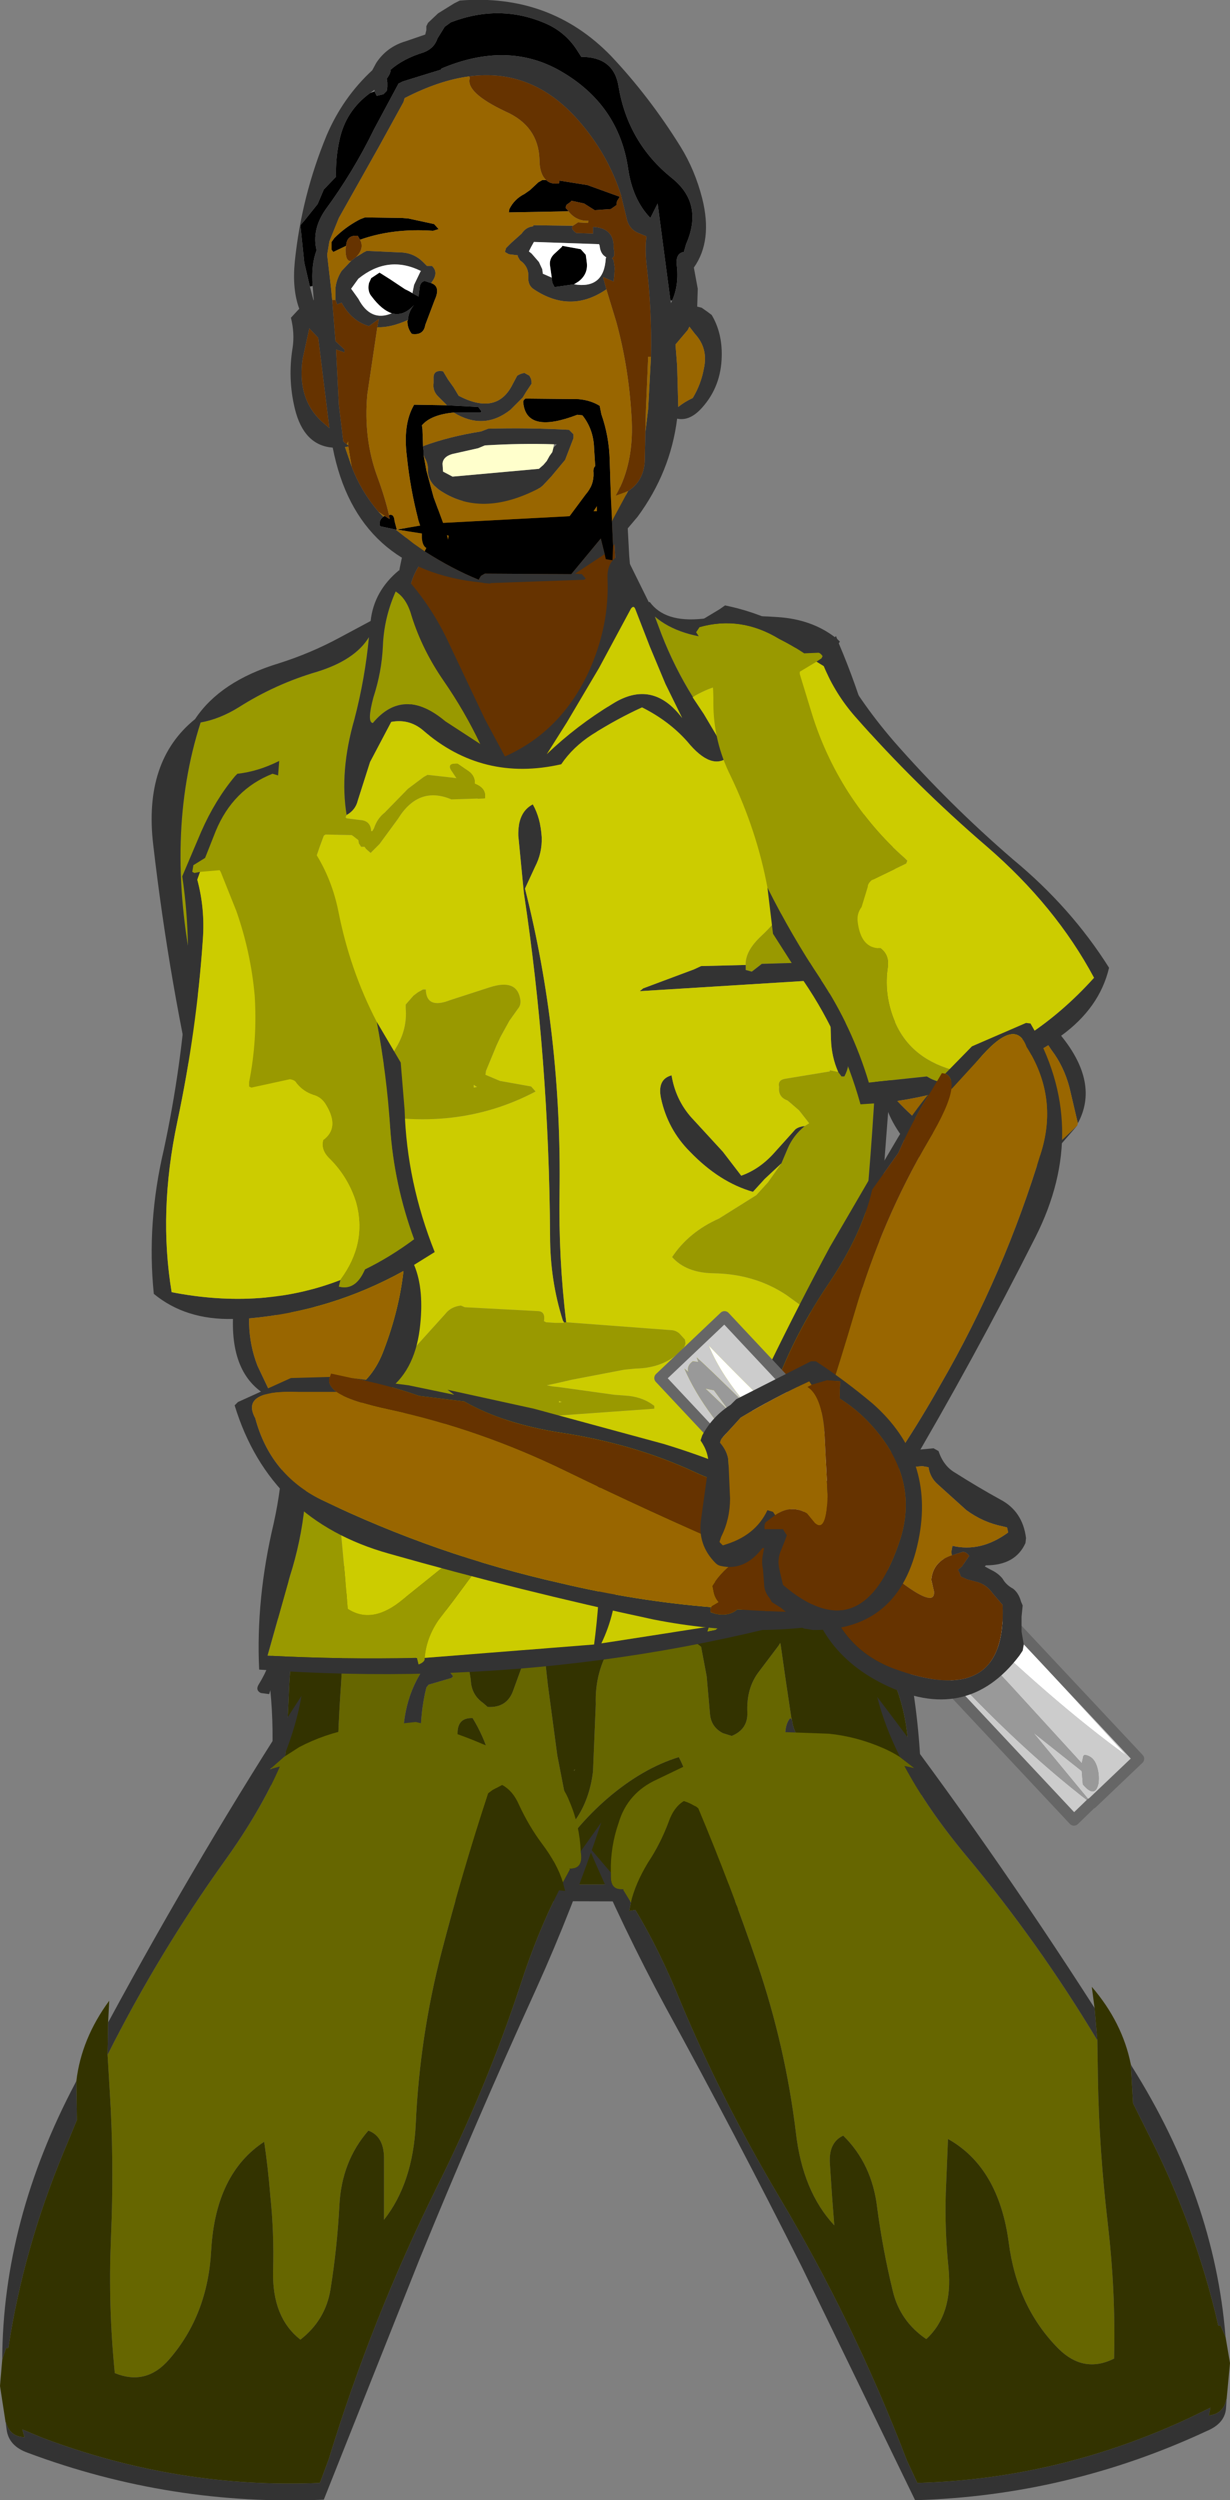
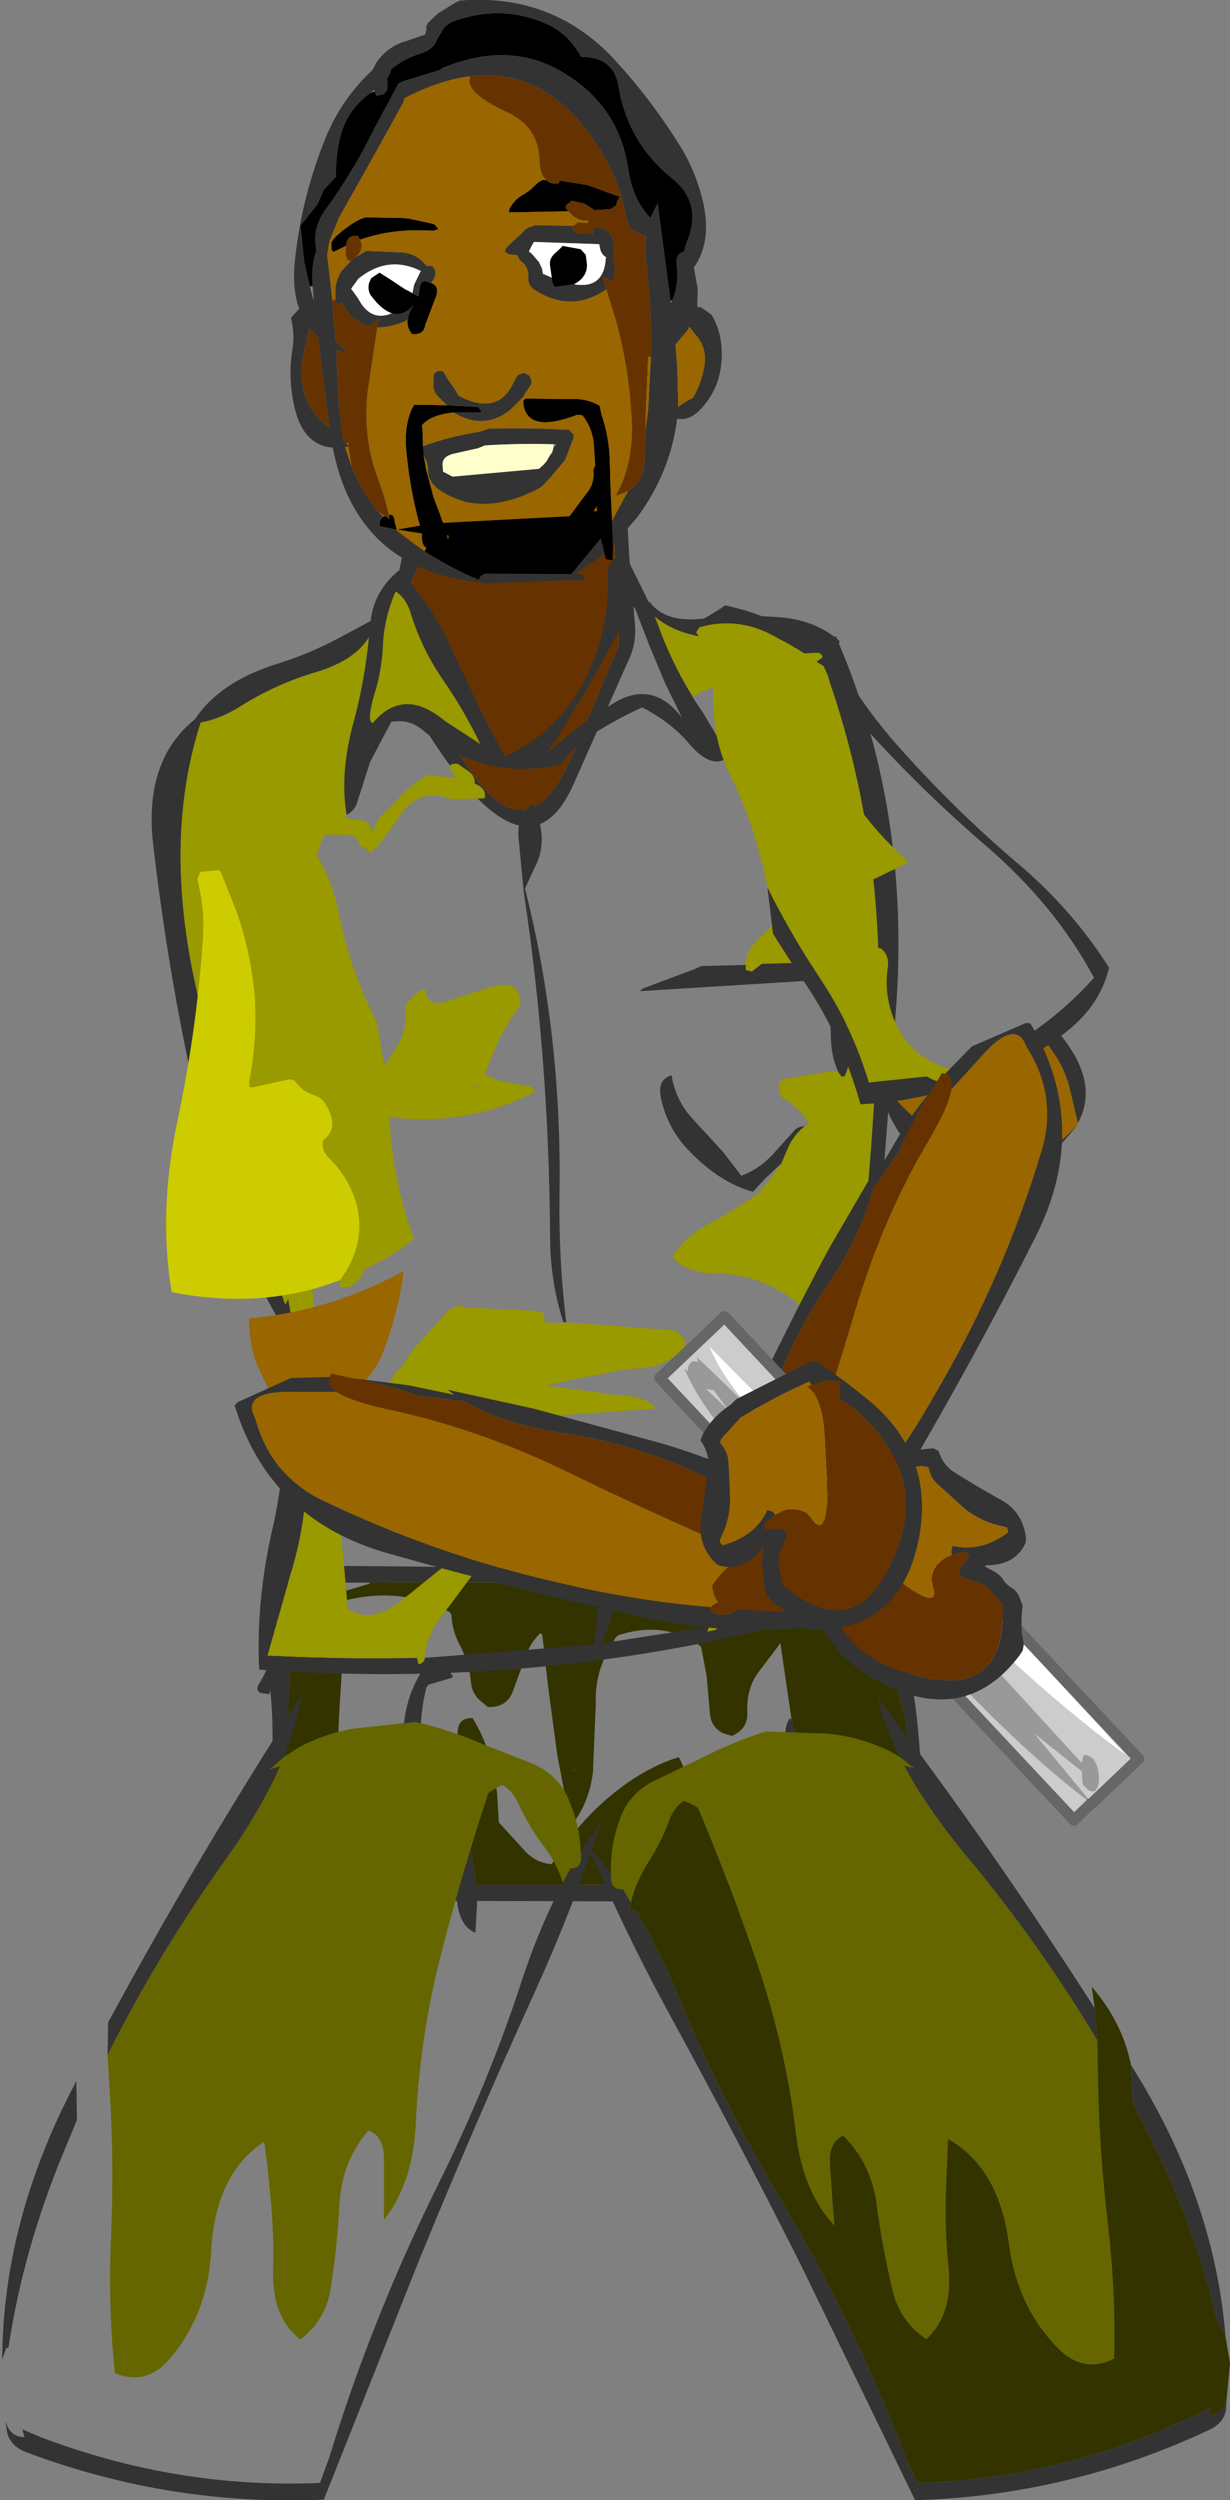
<svg xmlns="http://www.w3.org/2000/svg" height="224.25px" width="110.35px">
  <rect width="100%" height="100%" fill="#808080" stroke="none" />
  <g transform="matrix(1.0, 0.0, 0.0, 1.0, 46.15, 25.6)">
    <path d="M8.8 19.45 L8.8 19.6 8.95 22.6 9.2 27.1 9.4 30.45 9.35 32.35 5.25 42.05 Q1.3 51.25 -3.95 43.55 -9.15 35.8 -9.2 34.5 L-9.45 32.15 Q-9.8 29.7 -9.45 27.5 -9.1 25.45 -7.75 24.2 -7.05 23.6 -7.35 22.45 -7.7 21.15 -6.05 21.0 L-4.05 20.6 -1.45 19.85 8.8 19.45" fill="#663300" fill-rule="evenodd" stroke="none" />
    <path d="M10.3 24.25 L10.8 30.25 Q11.0 32.1 10.2 33.7 L5.3 44.75 Q0.5 55.5 -10.4 35.65 L-10.45 35.3 -10.65 29.65 Q-10.7 26.7 -9.95 23.85 -9.6 22.65 -9.65 21.3 L-9.4 21.05 Q-5.7 19.45 -1.8 18.6 L-1.15 18.35 Q4.2 18.15 9.6 18.1 9.75 18.1 9.95 18.25 L10.0 18.65 10.3 24.25 M8.8 19.45 L-1.45 19.85 -4.05 20.6 -6.05 21.0 Q-7.7 21.15 -7.35 22.45 -7.05 23.6 -7.75 24.2 -9.1 25.45 -9.45 27.5 -9.8 29.7 -9.45 32.15 L-9.2 34.5 Q-9.15 35.8 -3.95 43.55 1.3 51.25 5.25 42.05 L9.35 32.35 9.4 30.45 9.2 27.1 8.95 22.6 8.8 19.6 8.8 19.45" fill="#333333" fill-rule="evenodd" stroke="none" />
    <path d="M-12.55 -17.4 L-12.35 -17.0 -11.75 -17.15 -11.45 -17.45 -11.4 -17.8 -11.4 -18.2 -11.45 -18.55 Q-11.1 -19.0 -11.1 -19.35 -9.95 -20.35 -8.15 -20.9 -7.2 -21.25 -6.9 -22.15 L-6.25 -23.2 -5.7 -23.6 Q-1.25 -25.3 2.9 -23.45 4.55 -22.7 5.55 -21.2 L6.0 -20.5 Q8.95 -20.5 9.35 -17.8 10.2 -12.8 14.1 -9.65 17.0 -7.35 15.4 -3.7 L15.2 -3.0 Q14.5 -2.9 14.55 -1.95 14.8 -0.1 14.15 1.35 L14.0 1.35 12.85 -7.35 12.2 -6.05 Q10.6 -7.7 10.2 -10.5 9.35 -16.25 4.1 -19.25 -0.65 -21.95 -6.55 -19.45 L-6.6 -19.35 -8.55 -18.75 -10.0 -18.3 -10.4 -18.1 -12.6 -14.0 Q-14.45 -10.2 -16.95 -6.8 -18.2 -5.0 -17.75 -3.15 -18.25 -1.85 -18.1 0.05 L-18.35 0.1 -18.85 -2.05 -19.2 -5.4 -18.85 -5.8 -17.65 -7.3 -17.1 -8.6 -16.0 -9.75 Q-16.05 -11.4 -15.7 -13.0 -15.15 -15.65 -12.95 -17.25 L-12.55 -17.4 M2.85 -9.45 Q3.25 -9.05 4.0 -9.15 L4.05 -9.4 6.55 -9.0 9.45 -7.95 9.2 -7.55 9.15 -7.2 8.65 -6.85 7.2 -6.75 6.25 -7.35 5.1 -7.6 5.05 -7.5 4.7 -7.25 Q4.5 -6.95 4.7 -6.85 L4.85 -6.65 -0.5 -6.55 -0.45 -6.85 Q0.0 -7.75 0.9 -8.2 L1.4 -8.55 2.15 -9.25 2.5 -9.45 2.85 -9.45 M3.35 -0.7 L3.2 -1.75 Q3.1 -2.35 3.55 -2.8 L4.25 -3.45 4.3 -3.55 5.95 -3.25 6.4 -2.75 6.45 -2.4 6.5 -2.0 Q6.6 -1.0 5.75 -0.35 L5.35 -0.1 3.6 0.15 3.4 -0.25 3.35 -0.7 M8.85 23.35 L8.8 24.65 8.2 24.55 8.1 24.1 7.75 22.7 5.1 25.9 -2.65 25.85 -3.0 26.05 -3.15 26.3 -3.2 26.4 Q-5.55 25.45 -8.05 23.85 L-7.9 23.55 Q-8.25 23.35 -8.3 22.65 L-8.3 22.25 -10.55 21.9 -10.65 21.9 -12.05 21.6 Q-12.2 21.05 -11.75 20.75 L-11.7 20.7 -11.6 20.7 -11.2 20.95 -11.25 20.6 Q-10.8 20.45 -10.75 21.15 L-10.55 21.9 -8.5 21.55 -8.45 21.55 -8.6 21.1 Q-9.35 18.25 -9.65 15.3 -10.0 12.5 -9.05 10.8 L-9.0 10.7 -6.05 10.75 -3.25 10.9 -2.95 11.3 -3.05 11.4 -5.45 11.4 Q-7.5 11.6 -8.3 12.55 L-8.25 12.9 -8.2 14.4 -8.2 14.45 -8.15 14.8 -8.15 15.2 -7.9 16.6 -7.25 19.0 -6.4 21.3 4.95 20.7 6.4 18.75 Q7.15 17.9 7.1 16.8 7.05 16.4 7.25 16.2 L7.15 14.6 Q7.1 12.9 6.1 11.65 L5.65 11.6 Q1.1 13.35 0.8 10.55 0.75 10.3 1.0 10.15 L5.75 10.2 Q6.85 10.3 7.65 10.8 L7.8 11.55 Q8.5 13.55 8.55 15.7 L8.65 18.9 8.75 20.9 8.75 21.15 8.85 23.35 M7.4 19.8 L7.1 20.25 7.4 20.25 7.4 20.2 7.4 19.8 M-15.1 -3.55 L-16.25 -3.0 -16.4 -3.2 -16.4 -3.55 -16.4 -3.9 -16.15 -4.25 Q-15.2 -5.2 -14.0 -5.85 L-13.8 -5.95 -13.4 -6.1 -10.1 -6.05 -9.5 -6.0 -7.2 -5.5 -6.8 -5.05 -7.3 -4.9 Q-10.9 -5.15 -13.85 -4.1 L-14.05 -4.45 Q-15.05 -4.55 -15.1 -3.55 M-7.45 -0.2 Q-6.6 0.1 -7.15 1.3 L-8.0 3.55 Q-8.15 4.5 -9.2 4.35 -9.6 3.85 -9.6 3.2 L-9.55 3.1 Q-9.5 2.35 -9.0 1.75 -9.95 2.8 -11.0 2.5 -11.9 2.2 -12.8 1.0 -13.2 0.55 -13.05 -0.2 L-12.85 -0.65 -12.1 -1.15 -11.15 -0.55 -9.8 0.35 Q-9.45 0.5 -9.15 0.7 L-8.6 1.0 -8.5 0.2 Q-8.45 -0.3 -8.05 -0.4 L-7.45 -0.2 M-5.9 22.45 L-6.05 22.4 -5.95 22.8 -5.9 22.45" fill="#000000" fill-rule="evenodd" stroke="none" />
    <path d="M14.15 1.35 Q14.8 -0.1 14.55 -1.95 14.5 -2.9 15.2 -3.0 L15.4 -3.7 Q17.0 -7.35 14.1 -9.65 10.2 -12.8 9.35 -17.8 8.95 -20.5 6.0 -20.5 L5.55 -21.2 Q4.55 -22.7 2.9 -23.45 -1.25 -25.3 -5.7 -23.6 L-6.25 -23.2 -6.9 -22.15 Q-7.2 -21.25 -8.15 -20.9 -9.95 -20.35 -11.1 -19.35 -11.1 -19.0 -11.45 -18.55 L-11.4 -18.2 -11.4 -17.8 -11.45 -17.45 -11.75 -17.15 -12.35 -17.0 -12.55 -17.4 -12.55 -17.55 -12.95 -17.25 Q-15.15 -15.65 -15.7 -13.0 -16.05 -11.4 -16.0 -9.75 L-17.1 -8.6 -17.65 -7.3 -18.85 -5.8 -19.2 -5.4 -18.85 -2.05 -18.35 0.1 -18.05 1.25 -18.0 1.35 -18.0 1.3 -18.1 0.05 Q-18.25 -1.85 -17.75 -3.15 -18.2 -5.0 -16.95 -6.8 -14.45 -10.2 -12.6 -14.0 L-10.4 -18.1 -10.0 -18.3 -8.55 -18.75 -6.6 -19.35 -6.55 -19.45 Q-0.65 -21.95 4.1 -19.25 9.35 -16.25 10.2 -10.5 10.6 -7.7 12.2 -6.05 L12.85 -7.35 14.0 1.35 14.05 1.6 14.15 1.35 M5.25 -5.35 Q5.0 -5.1 5.55 -4.7 L7.05 -4.65 7.05 -5.25 Q8.95 -5.15 8.9 -3.4 L8.95 -3.05 8.95 -2.65 8.8 -2.45 8.75 -2.45 8.9 -2.25 9.0 -1.55 8.95 -0.8 8.9 -0.35 7.95 -0.75 8.25 0.35 Q5.05 2.55 1.75 0.35 1.2 0.0 1.25 -0.75 1.3 -1.7 0.5 -2.25 L0.3 -2.6 0.3 -2.7 -0.5 -2.8 -0.85 -3.0 -0.75 -3.35 -0.3 -3.8 0.65 -4.65 Q1.05 -5.25 1.7 -5.3 L1.7 -5.4 5.25 -5.35 M10.2 18.45 Q11.75 17.45 11.7 15.35 L11.75 13.15 12.0 11.1 12.25 6.45 12.25 6.4 Q12.35 2.3 11.85 -1.9 11.7 -3.3 11.85 -4.4 L11.25 -4.65 Q10.25 -5.0 10.05 -6.1 L9.6 -7.95 9.6 -8.0 Q8.4 -11.8 5.7 -14.85 1.6 -19.5 -4.05 -18.75 -6.75 -18.4 -9.85 -16.8 L-9.95 -16.45 -12.15 -12.45 -15.75 -6.05 -16.6 -3.95 -16.8 -2.75 -16.45 0.25 -16.35 1.3 -16.05 5.0 -15.25 5.75 -15.25 6.0 -16.0 5.75 -15.75 10.7 -15.35 14.0 -15.05 14.25 Q-15.0 14.25 -14.9 14.35 L-14.9 14.45 -15.2 14.5 -14.6 16.25 Q-13.8 18.4 -12.2 20.3 L-11.75 20.75 Q-12.2 21.05 -12.05 21.6 L-10.65 21.9 -9.05 23.15 -8.05 23.85 Q-5.55 25.45 -3.2 26.4 L-3.15 26.4 -3.15 26.3 -3.0 26.05 -2.65 25.85 5.1 25.9 7.75 22.7 8.1 24.1 5.45 25.85 6.05 25.9 6.4 26.3 6.25 26.4 -2.2 26.7 -2.1 26.75 -2.7 26.7 -2.95 26.65 Q-14.15 25.55 -16.3 14.55 -18.9 14.35 -19.7 11.05 -20.35 8.35 -19.9 5.6 -19.7 4.3 -20.05 2.9 L-19.45 2.25 -19.3 2.1 Q-19.95 0.35 -19.7 -2.15 -19.1 -8.0 -16.85 -13.45 -15.4 -16.85 -12.75 -19.3 L-12.4 -19.95 Q-11.45 -21.4 -9.75 -21.9 L-8.0 -22.5 -7.9 -22.9 -7.9 -23.25 -7.75 -23.55 -6.85 -24.4 -5.4 -25.3 -4.9 -25.55 Q3.2 -26.2 8.65 -20.6 12.1 -16.95 14.9 -12.45 16.2 -10.35 16.85 -7.8 17.8 -4.0 16.1 -1.6 L16.45 0.3 16.4 1.9 16.8 2.0 17.3 2.35 17.7 2.65 Q18.65 4.25 18.6 6.35 18.55 9.05 16.85 10.95 15.75 12.2 14.6 11.95 14.0 16.75 11.05 20.75 L8.85 23.35 8.75 21.15 8.85 20.95 10.2 18.45 M5.35 -0.1 Q8.05 0.35 8.2 -2.45 L8.25 -2.5 8.0 -2.7 Q7.7 -3.0 7.65 -3.55 L7.6 -3.7 1.75 -3.9 1.5 -3.45 1.35 -3.15 1.3 -3.05 1.55 -2.85 2.2 -2.1 2.5 -1.45 2.55 -1.05 3.35 -0.7 3.4 -0.25 3.6 0.15 5.35 -0.1 M15.55 4.0 L14.45 5.3 14.6 7.2 14.7 10.9 Q15.25 10.45 16.0 10.1 16.75 8.85 17.0 7.45 17.4 5.65 16.2 4.35 L15.7 3.7 15.55 4.0 M-6.05 10.75 L-6.85 9.95 Q-7.35 9.45 -7.25 8.75 L-7.25 8.35 Q-7.3 7.55 -6.4 7.7 L-5.95 8.45 -5.45 9.15 -5.0 9.9 Q-1.55 11.7 -0.15 8.85 L0.25 8.1 Q0.55 7.9 0.9 7.85 L1.35 8.1 1.5 8.4 1.55 8.8 1.05 9.55 0.75 10.05 0.55 10.25 -0.35 11.15 Q-2.75 13.05 -5.45 11.4 L-3.05 11.4 -2.95 11.3 -3.25 10.9 -6.05 10.75 M-8.2 14.45 L-8.15 14.4 Q-5.85 13.55 -3.0 13.1 L-2.35 12.85 Q1.25 12.75 4.9 12.95 L5.3 13.35 5.3 13.7 4.55 15.65 3.3 17.15 2.55 17.95 2.3 18.15 Q-3.0 20.95 -6.8 18.3 L-7.2 17.95 Q-7.8 17.3 -7.75 16.55 -7.75 15.95 -8.05 15.45 L-8.15 15.2 -8.15 14.8 -8.2 14.45 M3.5 14.55 L3.8 14.25 3.55 14.25 Q0.6 14.15 -2.65 14.35 L-3.25 14.6 -5.25 15.05 Q-6.4 15.25 -6.45 16.0 L-6.4 16.7 -5.55 17.15 2.2 16.45 2.6 16.1 2.9 15.75 3.15 15.3 3.4 14.95 3.5 14.55 M-14.2 -2.55 L-13.7 -2.85 -13.55 -2.95 -13.25 -3.1 -10.0 -2.95 Q-8.95 -2.85 -8.2 -2.1 L-7.85 -1.75 -7.4 -1.75 Q-6.75 -1.15 -7.45 -0.25 L-7.45 -0.2 -8.05 -0.4 Q-8.45 -0.3 -8.5 0.2 L-8.6 1.0 -9.15 0.7 -9.0 -0.05 -8.45 -1.2 -8.35 -1.3 -8.4 -1.3 Q-11.35 -2.75 -14.0 -0.6 L-14.65 0.3 -14.5 0.5 -14.0 1.2 Q-12.9 3.3 -11.0 2.5 -9.95 2.8 -9.0 1.75 -9.5 2.35 -9.55 3.1 -11.1 3.8 -12.3 3.75 L-12.15 3.0 -13.05 3.65 Q-14.6 3.2 -15.5 1.55 L-15.9 1.7 -16.05 1.3 -16.05 0.25 -16.05 0.2 Q-15.95 -0.6 -15.5 -1.3 L-14.65 -2.2 -14.2 -2.55 M-18.4 3.85 L-19.0 6.6 Q-19.5 10.1 -17.35 12.15 L-16.6 12.8 -17.6 4.7 -18.4 3.85" fill="#333333" fill-rule="evenodd" stroke="none" />
    <path d="M4.85 -6.65 L4.7 -6.85 Q4.5 -6.95 4.7 -7.25 L5.05 -7.5 5.1 -7.6 6.25 -7.35 7.2 -6.75 8.65 -6.85 9.15 -7.2 9.2 -7.55 9.45 -7.95 6.55 -9.0 4.05 -9.4 4.0 -9.15 Q3.25 -9.05 2.85 -9.45 2.25 -10.0 2.25 -11.3 2.15 -14.3 -0.8 -15.6 -4.4 -17.3 -4.0 -18.6 L-4.05 -18.75 Q1.6 -19.5 5.7 -14.85 8.4 -11.8 9.6 -8.0 L9.6 -7.95 10.05 -6.1 Q10.25 -5.0 11.25 -4.65 L11.85 -4.4 Q11.7 -3.3 11.85 -1.9 12.35 2.3 12.25 6.4 L12.0 6.4 11.8 11.1 11.75 13.15 11.7 15.35 Q11.75 17.45 10.2 18.45 L9.1 18.85 Q10.8 15.85 10.5 11.65 10.25 7.35 9.15 3.3 L8.25 0.35 7.95 -0.75 8.9 -0.35 8.95 -0.8 9.0 -1.55 8.9 -2.25 8.75 -2.45 8.8 -2.45 8.95 -2.65 8.95 -3.05 8.9 -3.4 Q8.95 -5.15 7.05 -5.25 L7.05 -4.65 5.55 -4.7 Q5.0 -5.1 5.25 -5.35 L5.7 -5.65 6.6 -5.6 6.65 -5.8 Q5.55 -5.75 4.85 -6.65 M-12.2 20.3 Q-13.8 18.4 -14.6 16.25 L-14.9 14.45 -14.9 14.35 -14.9 14.0 -15.05 14.25 -15.35 14.0 -15.75 10.7 -16.0 5.75 -15.25 6.0 -15.25 5.75 -16.05 5.0 -16.35 1.3 -16.05 1.3 -15.9 1.7 -15.5 1.55 Q-14.6 3.2 -13.05 3.65 L-12.15 3.0 -12.3 3.75 -13.2 9.8 Q-13.55 13.75 -12.3 17.15 -11.6 19.05 -11.25 20.6 L-11.2 20.95 -11.6 20.7 -12.2 20.3 M-13.85 -4.1 Q-13.45 -3.35 -14.15 -2.6 L-14.2 -2.55 -14.65 -2.2 Q-15.15 -2.1 -15.15 -3.25 L-15.1 -3.55 Q-15.05 -4.55 -14.05 -4.45 L-13.85 -4.1 M-18.4 3.85 L-17.6 4.7 -16.6 12.8 -17.35 12.15 Q-19.5 10.1 -19.0 6.6 L-18.4 3.85" fill="#663300" fill-rule="evenodd" stroke="none" />
    <path d="M2.85 -9.45 L2.5 -9.45 2.15 -9.25 1.4 -8.55 0.9 -8.2 Q0.0 -7.75 -0.45 -6.85 L-0.5 -6.55 4.85 -6.65 Q5.55 -5.75 6.65 -5.8 L6.6 -5.6 5.7 -5.65 5.25 -5.35 1.7 -5.4 1.7 -5.3 Q1.05 -5.25 0.65 -4.65 L-0.3 -3.8 -0.75 -3.35 -0.85 -3.0 -0.5 -2.8 0.3 -2.7 0.3 -2.6 0.5 -2.25 Q1.3 -1.7 1.25 -0.75 1.2 0.0 1.75 0.35 5.05 2.55 8.25 0.35 L9.15 3.3 Q10.25 7.35 10.5 11.65 10.8 15.85 9.1 18.85 L10.2 18.45 8.85 20.95 8.75 21.15 8.75 20.9 8.65 18.9 8.55 15.7 Q8.5 13.55 7.8 11.55 L7.65 10.8 Q6.85 10.3 5.75 10.2 L1.0 10.15 Q0.75 10.3 0.8 10.55 1.1 13.35 5.65 11.6 L6.1 11.65 Q7.1 12.9 7.15 14.6 L7.25 16.2 Q7.05 16.4 7.1 16.8 7.15 17.9 6.4 18.75 L4.95 20.7 -6.4 21.3 -7.25 19.0 -7.9 16.6 -8.15 15.2 -8.05 15.45 Q-7.75 15.95 -7.75 16.55 -7.8 17.3 -7.2 17.95 L-6.8 18.3 Q-3.0 20.95 2.3 18.15 L2.55 17.95 3.3 17.15 4.55 15.65 5.3 13.7 5.3 13.35 4.9 12.95 Q1.25 12.75 -2.35 12.85 L-3.0 13.1 Q-5.85 13.55 -8.15 14.4 L-8.2 14.45 -8.2 14.4 -8.25 12.9 -8.3 12.55 Q-7.5 11.6 -5.45 11.4 -2.75 13.05 -0.35 11.15 L0.55 10.25 0.75 10.05 1.05 9.55 1.55 8.8 1.5 8.4 1.35 8.1 0.9 7.85 Q0.55 7.9 0.25 8.1 L-0.15 8.85 Q-1.55 11.7 -5.0 9.9 L-5.45 9.15 -5.95 8.45 -6.4 7.7 Q-7.3 7.55 -7.25 8.35 L-7.25 8.75 Q-7.35 9.45 -6.85 9.95 L-6.05 10.75 -9.0 10.7 -9.05 10.8 Q-10.0 12.5 -9.65 15.3 -9.35 18.25 -8.6 21.1 L-8.45 21.55 -8.5 21.55 -10.55 21.9 -10.75 21.15 Q-10.8 20.45 -11.25 20.6 -11.6 19.05 -12.3 17.15 -13.55 13.75 -13.2 9.8 L-12.3 3.75 Q-11.1 3.8 -9.55 3.1 L-9.6 3.2 Q-9.6 3.85 -9.2 4.35 -8.15 4.5 -8.0 3.55 L-7.15 1.3 Q-6.6 0.1 -7.45 -0.2 L-7.45 -0.25 Q-6.75 -1.15 -7.4 -1.75 L-7.85 -1.75 -8.2 -2.1 Q-8.95 -2.85 -10.0 -2.95 L-13.25 -3.1 -13.55 -2.95 -13.7 -2.85 -14.2 -2.55 -14.15 -2.6 Q-13.45 -3.35 -13.85 -4.1 -10.9 -5.15 -7.3 -4.9 L-6.8 -5.05 -7.2 -5.5 -9.5 -6.0 -10.1 -6.05 -13.4 -6.1 -13.8 -5.95 -14.0 -5.85 Q-15.2 -5.2 -16.15 -4.25 L-16.4 -3.9 -16.4 -3.55 -16.4 -3.2 -16.25 -3.0 -15.1 -3.55 -15.15 -3.25 Q-15.15 -2.1 -14.65 -2.2 L-15.5 -1.3 Q-15.95 -0.6 -16.05 0.2 L-16.05 0.25 -16.05 1.3 -16.35 1.3 -16.45 0.25 -16.8 -2.75 -16.6 -3.95 -15.75 -6.05 -12.15 -12.45 -9.95 -16.45 -9.85 -16.8 Q-6.75 -18.4 -4.05 -18.75 L-4.0 -18.6 Q-4.4 -17.3 -0.8 -15.6 2.15 -14.3 2.25 -11.3 2.25 -10.0 2.85 -9.45 M11.75 13.15 L11.8 11.1 12.0 6.4 12.25 6.4 12.25 6.45 12.0 11.1 11.75 13.15 M-8.05 23.85 L-9.05 23.15 -10.65 21.9 -10.55 21.9 -8.3 22.25 -8.3 22.65 Q-8.25 23.35 -7.9 23.55 L-8.05 23.85 M-11.75 20.75 L-12.2 20.3 -11.6 20.7 -11.7 20.7 -11.75 20.75 M-14.6 16.25 L-15.2 14.5 -14.9 14.45 -14.6 16.25 M-14.9 14.35 Q-15.0 14.25 -15.05 14.25 L-14.9 14.0 -14.9 14.35 M15.55 4.0 L15.7 3.7 16.2 4.35 Q17.4 5.65 17.0 7.45 16.75 8.85 16.0 10.1 15.25 10.45 14.7 10.9 L14.6 7.2 14.45 5.3 15.55 4.0 M7.4 19.8 L7.4 20.2 7.4 20.25 7.1 20.25 7.4 19.8 M-5.9 22.45 L-5.95 22.8 -6.05 22.4 -5.9 22.45" fill="#996600" fill-rule="evenodd" stroke="none" />
    <path d="M3.35 -0.7 L2.55 -1.05 2.5 -1.45 2.2 -2.1 1.55 -2.85 1.3 -3.05 1.35 -3.15 1.5 -3.45 1.75 -3.9 7.6 -3.7 7.65 -3.55 Q7.7 -3.0 8.0 -2.7 L8.25 -2.5 8.2 -2.45 Q8.05 0.35 5.35 -0.1 L5.75 -0.35 Q6.6 -1.0 6.5 -2.0 L6.45 -2.4 6.4 -2.75 5.95 -3.25 4.3 -3.55 4.25 -3.45 3.55 -2.8 Q3.1 -2.35 3.2 -1.75 L3.35 -0.7 M-11.0 2.5 Q-12.9 3.3 -14.0 1.2 L-14.5 0.5 -14.65 0.3 -14.0 -0.6 Q-11.35 -2.75 -8.4 -1.3 L-8.45 -1.2 -9.0 -0.05 -9.15 0.7 Q-9.45 0.5 -9.8 0.35 L-11.15 -0.55 -12.1 -1.15 -12.85 -0.65 -13.05 -0.2 Q-13.2 0.55 -12.8 1.0 -11.9 2.2 -11.0 2.5" fill="#ffffff" fill-rule="evenodd" stroke="none" />
    <path d="M3.5 14.55 L3.4 14.95 3.15 15.3 2.9 15.75 2.6 16.1 2.2 16.45 -5.55 17.15 -6.4 16.7 -6.45 16.0 Q-6.4 15.25 -5.25 15.05 L-3.25 14.6 -2.65 14.35 Q0.6 14.15 3.55 14.25 L3.5 14.55" fill="#ffffcc" fill-rule="evenodd" stroke="none" />
-     <path d="M-9.85 133.25 Q-12.1 134.75 -12.9 137.1 -13.9 139.9 -15.9 140.6 L-15.9 135.1 Q-15.9 130.25 -15.55 125.4 -15.3 121.6 -15.55 118.05 -10.3 116.6 -5.8 119.0 L-5.65 119.25 Q-5.6 120.6 -4.95 121.85 -4.05 123.55 -3.9 125.25 -3.8 126.45 -2.8 127.15 L-2.4 127.5 Q-0.65 127.6 -0.1 126.0 L1.1 122.7 Q1.5 121.7 2.3 120.9 L2.5 121.0 3.0 125.5 3.85 131.85 4.85 137.0 5.5 137.6 Q6.75 135.8 7.05 133.3 L7.3 127.25 Q7.2 124.35 8.7 121.95 L9.1 121.25 Q9.3 121.05 9.55 121.0 13.3 119.85 16.35 121.8 L16.75 122.1 17.25 124.75 17.55 128.15 Q17.65 129.3 18.7 129.85 L19.5 130.1 Q20.95 129.5 20.9 128.0 20.8 125.9 21.85 124.45 L23.7 122.0 23.85 121.75 23.9 122.0 24.35 125.15 24.85 128.5 24.9 128.65 24.75 128.5 Q23.9 129.45 24.65 132.4 25.5 136.05 24.9 139.7 L24.4 143.35 18.55 143.4 17.95 142.5 Q16.5 140.35 16.3 137.65 16.1 134.65 14.75 132.0 11.5 133.0 8.35 135.7 5.45 138.2 3.35 141.6 1.8 141.5 0.7 140.15 L-1.4 137.85 -1.55 135.25 Q-1.75 133.55 -2.25 131.85 -2.8 130.05 -3.75 128.5 -5.1 128.45 -5.1 129.85 L-5.2 133.6 Q-5.5 136.4 -7.9 137.0 L-8.15 137.45 -8.25 137.45 -8.4 130.25 Q-8.45 127.95 -7.9 125.75 L-7.7 125.5 -5.65 124.9 -5.5 124.75 -5.85 124.3 -8.0 123.85 Q-10.3 127.05 -9.95 131.75 L-9.85 133.25 M26.75 131.4 L26.9 131.4 26.75 131.4 M-13.0 116.35 L-13.0 116.45 -15.35 117.15 -15.6 117.25 -15.7 116.35 -13.0 116.35 M5.45 133.1 L5.35 133.25 5.35 133.15 5.45 133.1" fill="#666600" fill-rule="evenodd" stroke="none" />
    <path d="M24.9 128.65 L24.95 128.95 Q25.25 130.35 26.35 131.25 L26.75 131.4 Q27.35 133.15 27.15 135.3 L26.35 142.8 26.3 143.35 34.85 143.25 Q34.85 138.95 35.25 134.65 35.85 128.65 33.5 124.05 31.85 120.8 31.35 117.35 29.65 116.4 27.6 116.4 7.3 116.3 -13.0 116.35 L-15.7 116.35 -15.75 116.0 -16.0 116.35 -16.9 116.35 -17.5 116.55 -18.85 116.95 -19.65 117.25 -20.2 125.5 Q-20.4 130.55 -20.85 135.6 -21.2 139.25 -20.9 143.1 L-21.15 143.45 -20.9 143.45 -9.85 143.45 -9.95 140.7 -9.8 135.0 -8.5 132.75 Q-8.75 132.55 -8.85 132.6 L-9.85 133.25 -9.95 131.75 Q-10.3 127.05 -8.0 123.85 L-5.85 124.3 -5.5 124.75 -5.65 124.9 -7.7 125.5 -7.9 125.75 Q-8.45 127.95 -8.4 130.25 L-8.25 137.45 -8.25 138.1 Q-8.15 140.85 -8.4 143.45 L-5.2 143.45 Q-5.2 141.1 -6.0 138.85 L-6.2 138.15 Q-5.55 138.0 -5.15 137.25 L-5.0 136.95 Q-4.25 138.65 -3.85 140.6 L-3.45 143.45 3.75 143.45 12.3 143.4 12.3 142.35 12.1 137.9 Q11.9 135.95 13.25 135.5 13.9 137.55 13.75 140.0 L13.75 143.4 16.35 143.4 17.05 144.95 13.9 144.95 Q13.9 146.35 12.6 146.5 L12.4 144.95 -3.35 144.9 -3.35 145.1 -3.5 147.75 Q-4.9 147.2 -5.15 144.9 L-8.55 144.9 -8.75 146.0 -9.4 144.9 -22.4 144.8 -22.65 144.6 -22.6 144.25 Q-22.05 142.25 -22.05 140.1 L-21.8 133.35 Q-21.55 129.45 -21.9 126.0 L-22.0 126.35 -22.75 126.25 Q-23.25 126.0 -22.95 125.5 -21.8 123.65 -21.45 121.55 -21.15 119.75 -21.15 117.85 L-21.15 116.75 -20.6 116.4 -19.9 116.0 -19.1 115.7 -17.15 115.1 -16.5 114.85 Q5.6 114.95 27.7 115.9 33.8 116.15 35.2 122.85 37.35 133.15 36.0 144.75 L35.85 144.85 25.8 144.9 Q25.2 145.95 24.1 146.5 L24.25 144.9 19.65 144.95 18.55 143.4 24.4 143.35 24.9 139.7 Q25.5 136.05 24.65 132.4 23.9 129.45 24.75 128.5 L24.9 128.65" fill="#333333" fill-rule="evenodd" stroke="none" />
    <path d="M24.9 128.65 L24.85 128.5 24.35 125.15 23.9 122.0 23.85 121.75 23.7 122.0 21.85 124.45 Q20.8 125.9 20.9 128.0 20.95 129.5 19.5 130.1 L18.7 129.85 Q17.65 129.3 17.55 128.15 L17.25 124.75 16.75 122.1 16.35 121.8 Q13.3 119.85 9.55 121.0 9.3 121.05 9.1 121.25 L8.7 121.95 Q7.2 124.35 7.3 127.25 L7.05 133.3 Q6.75 135.8 5.5 137.6 L4.85 137.0 3.85 131.85 3.0 125.5 2.5 121.0 2.3 120.9 Q1.5 121.7 1.1 122.7 L-0.1 126.0 Q-0.65 127.6 -2.4 127.5 L-2.8 127.15 Q-3.8 126.45 -3.9 125.25 -4.05 123.55 -4.95 121.85 -5.6 120.6 -5.65 119.25 L-5.8 119.0 Q-10.3 116.6 -15.55 118.05 -15.3 121.6 -15.55 125.4 -15.9 130.25 -15.9 135.1 L-15.9 140.6 Q-13.9 139.9 -12.9 137.1 -12.1 134.75 -9.85 133.25 L-8.85 132.6 Q-8.75 132.55 -8.5 132.75 L-9.8 135.0 -9.95 140.7 -9.85 143.45 -20.9 143.45 -20.9 143.1 Q-21.2 139.25 -20.85 135.6 -20.4 130.55 -20.2 125.5 L-19.65 117.25 -18.85 116.95 -17.5 116.55 -16.9 116.35 -16.0 116.35 -15.75 116.0 -15.7 116.35 -15.6 117.25 -15.35 117.15 -13.0 116.45 -13.0 116.35 Q7.3 116.3 27.6 116.4 29.65 116.4 31.35 117.35 31.85 120.8 33.5 124.05 35.85 128.65 35.25 134.65 34.85 138.95 34.85 143.25 L26.3 143.35 26.35 142.8 27.15 135.3 Q27.35 133.15 26.75 131.4 L26.35 131.25 Q25.25 130.35 24.95 128.95 L24.9 128.65 M26.75 131.4 L26.9 131.4 26.75 131.4 M-8.25 137.45 L-8.15 137.45 -7.9 137.0 Q-5.5 136.4 -5.2 133.6 L-5.1 129.85 Q-5.1 128.45 -3.75 128.5 -2.8 130.05 -2.25 131.85 -1.75 133.55 -1.55 135.25 L-1.4 137.85 0.7 140.15 Q1.8 141.5 3.35 141.6 5.45 138.2 8.35 135.7 11.5 133.0 14.75 132.0 16.1 134.65 16.3 137.65 16.5 140.35 17.95 142.5 L18.55 143.4 19.65 144.95 20.1 145.5 Q19.6 146.55 18.8 145.6 18.15 144.85 17.1 145.0 L17.05 144.95 16.35 143.4 13.75 143.4 13.75 140.0 Q13.9 137.55 13.25 135.5 11.9 135.95 12.1 137.9 L12.3 142.35 12.3 143.4 3.75 143.45 -3.45 143.45 -3.85 140.6 Q-4.25 138.65 -5.0 136.95 L-5.15 137.25 Q-5.55 138.0 -6.2 138.15 L-6.0 138.85 Q-5.2 141.1 -5.2 143.45 L-8.4 143.45 Q-8.15 140.85 -8.25 138.1 L-8.25 137.45 M5.45 133.1 L5.35 133.15 5.35 133.25 5.45 133.1" fill="#333300" fill-rule="evenodd" stroke="none" />
    <path d="M16.0 36.95 L16.0 36.9 Q14.35 34.25 13.2 31.3 L12.6 29.7 Q14.8 31.6 19.1 31.75 22.75 31.8 26.2 32.75 27.2 33.0 28.05 32.75 27.75 33.9 28.3 35.6 33.15 49.8 32.65 65.5 32.35 73.85 31.6 82.2 29.9 99.25 35.8 115.55 27.3 118.3 18.75 120.05 L18.05 120.6 17.3 120.75 17.45 120.3 Q17.7 119.25 18.75 117.95 L22.15 113.35 25.1 108.65 24.5 106.75 24.0 105.3 Q23.5 103.9 23.45 102.35 L23.3 99.35 23.25 98.6 24.7 97.0 25.0 96.6 25.45 95.9 26.95 93.55 27.45 92.75 24.4 90.55 Q21.55 88.65 17.8 88.6 15.4 88.55 14.15 87.15 15.65 84.9 18.35 83.7 L21.7 81.6 22.75 80.45 23.95 78.75 24.5 77.45 Q25.0 76.25 26.05 75.4 L26.45 75.15 25.55 74.0 24.8 73.35 24.5 73.1 Q23.65 72.8 23.75 71.9 23.6 71.25 24.35 71.15 L28.3 70.5 28.3 70.4 29.05 70.55 29.35 70.95 29.6 70.95 Q30.15 69.95 29.95 68.65 L29.6 65.0 29.4 61.25 29.35 60.85 Q29.15 60.7 29.0 60.65 L22.25 60.85 22.2 60.85 21.3 61.55 20.75 61.4 20.75 60.95 Q20.7 59.7 22.15 58.35 24.4 56.25 25.4 53.7 L25.65 52.9 25.55 52.65 Q25.1 52.2 24.6 51.9 23.85 51.5 23.25 51.1 L23.0 50.8 Q22.85 48.9 23.5 47.1 25.0 43.0 23.2 38.85 21.15 34.0 16.2 36.8 L16.0 36.95 M-8.05 123.1 L-8.05 123.25 Q-8.1 123.5 -8.6 123.7 L-8.75 123.1 -8.8 123.0 -8.8 123.1 Q-15.4 123.25 -22.15 122.9 L-20.15 115.8 Q-18.15 109.55 -18.8 102.75 L-18.45 102.7 -19.25 95.9 -19.35 94.4 -19.55 92.9 -19.95 92.9 -20.3 90.9 -20.55 91.45 -22.6 85.6 Q-26.25 73.9 -28.8 61.9 -31.4 49.3 -28.15 39.2 -26.45 38.9 -24.75 37.85 -21.45 35.75 -17.7 34.65 -14.3 33.6 -13.05 31.55 -13.4 35.25 -14.35 38.9 -15.7 43.6 -15.05 47.5 L-15.15 47.7 -15.05 47.8 -13.85 47.95 Q-12.9 48.0 -12.85 48.95 L-12.75 48.95 -12.6 48.7 Q-12.3 47.8 -11.65 47.3 L-9.55 45.15 -8.15 44.1 -7.8 43.9 -5.55 44.15 -5.2 44.2 -5.6 43.6 Q-6.15 42.85 -5.1 42.9 L-4.15 43.55 Q-3.55 43.95 -3.55 44.65 L-3.55 44.7 Q-2.5 45.1 -2.65 46.0 L-5.65 46.1 Q-8.6 44.85 -10.45 47.85 L-12.1 50.1 -12.9 50.9 -13.3 50.55 -13.45 50.35 -13.75 50.35 -13.95 50.05 -14.0 49.75 -14.45 49.4 -14.6 49.3 -16.95 49.25 -17.1 49.35 Q-20.2 57.45 -19.95 66.1 -19.55 79.85 -17.75 93.05 -16.0 105.9 -14.95 118.7 -12.75 120.15 -10.0 117.85 L-6.65 115.15 Q-4.8 113.75 -3.25 113.7 -2.9 114.4 -3.35 115.1 L-5.5 118.0 -6.8 119.7 Q-7.9 121.3 -8.05 123.1 M4.65 93.0 L14.0 93.7 Q14.45 93.7 14.8 94.0 L15.3 94.55 15.35 94.9 15.25 95.2 Q13.7 97.1 10.85 97.15 L9.85 97.25 5.15 98.15 3.85 98.45 2.9 98.65 3.4 98.75 3.9 98.8 8.95 99.5 10.25 99.6 Q11.6 99.75 12.55 100.5 L12.55 100.75 -6.35 102.1 Q-8.95 102.1 -10.65 100.55 L-10.95 100.2 -11.15 99.85 Q-11.5 98.2 -10.3 97.2 L-9.9 96.65 -9.0 95.35 -6.2 92.25 Q-5.7 91.6 -4.8 91.5 L-4.45 91.65 2.15 92.0 Q2.8 92.05 2.65 92.9 L2.85 93.0 3.6 93.05 4.4 93.05 4.45 93.0 4.65 93.0 M4.0 100.05 L4.0 100.2 4.25 100.15 4.0 100.05 M-9.2 29.7 Q-8.25 32.7 -6.35 35.45 -4.45 38.2 -3.05 41.15 L-6.2 39.1 Q-9.95 35.95 -12.7 39.25 -13.25 39.2 -12.65 36.95 -11.9 34.65 -11.8 32.35 -11.7 29.8 -10.65 27.45 -9.65 28.05 -9.2 29.7 M-9.05 63.7 L-8.65 63.4 -8.2 63.15 -7.95 63.15 Q-7.9 64.95 -5.75 64.1 L-2.2 62.95 Q0.15 62.2 0.5 63.9 0.65 64.5 0.3 64.9 L-0.45 65.95 -1.25 67.4 -1.6 68.15 -2.55 70.45 -2.6 70.8 -1.3 71.35 1.5 71.85 1.9 72.3 Q-5.3 76.1 -14.15 74.1 L-13.4 72.15 -12.35 70.6 Q-11.3 69.6 -10.6 68.35 -9.6 66.7 -9.75 64.85 L-9.75 64.5 -9.05 63.7 M-11.85 72.6 L-11.85 72.2 -12.05 72.6 -11.85 72.6 M-3.35 71.9 L-3.65 71.7 -3.65 71.95 -3.35 71.9" fill="#999900" fill-rule="evenodd" stroke="none" />
    <path d="M17.45 120.3 L17.3 120.75 18.05 120.6 18.75 120.05 Q27.3 118.3 35.8 115.55 29.9 99.25 31.6 82.2 32.35 73.85 32.65 65.5 33.15 49.8 28.3 35.6 27.75 33.9 28.05 32.75 27.2 33.0 26.2 32.75 22.75 31.8 19.1 31.75 14.8 31.6 12.6 29.7 L13.2 31.3 Q14.35 34.25 16.0 36.9 L16.0 36.95 17.0 38.45 19.25 42.25 Q17.7 43.6 15.5 40.9 13.85 39.05 11.45 37.85 9.25 38.85 6.95 40.3 5.25 41.4 4.2 42.95 -2.85 44.55 -8.2 39.9 -9.45 38.85 -11.05 39.15 L-12.95 42.75 -14.05 46.2 Q-14.25 47.05 -15.05 47.5 -15.7 43.6 -14.35 38.9 -13.4 35.25 -13.05 31.55 -14.3 33.6 -17.7 34.65 -21.45 35.75 -24.75 37.85 -26.45 38.9 -28.15 39.2 -31.4 49.3 -28.8 61.9 -26.25 73.9 -22.6 85.6 L-20.55 91.45 -20.3 90.9 -19.95 92.9 -19.35 94.4 -19.25 95.9 -19.6 95.25 -19.55 95.9 Q-19.1 99.25 -18.8 102.75 -18.15 109.55 -20.15 115.8 L-22.15 122.9 Q-15.4 123.25 -8.8 123.1 L-8.75 123.1 -8.6 123.7 Q-8.1 123.5 -8.05 123.25 L-8.05 123.1 7.15 121.9 Q8.15 114.3 7.35 106.6 L8.1 109.15 Q10.45 116.3 7.8 121.8 L17.45 120.3 M20.75 60.95 L20.75 61.4 21.3 61.55 22.2 60.85 22.25 60.85 29.0 60.65 Q29.15 60.7 29.35 60.85 L29.4 61.25 29.6 65.0 29.95 68.65 Q30.15 69.95 29.6 70.95 L29.35 70.95 29.05 70.55 Q28.45 69.2 28.4 67.6 L28.3 64.3 28.2 62.4 28.2 62.25 11.25 63.3 11.55 63.05 16.1 61.35 16.75 61.05 20.75 60.95 M26.05 75.4 Q25.0 76.25 24.5 77.45 L23.95 78.75 22.45 80.15 21.4 81.3 Q18.4 80.45 15.75 77.7 13.75 75.7 13.15 72.9 12.8 71.2 14.1 70.85 14.45 73.0 15.85 74.6 L18.7 77.7 20.35 79.85 Q22.05 79.25 23.4 77.7 L25.2 75.7 Q25.5 75.45 26.05 75.4 M12.05 28.4 L12.15 28.4 Q13.5 30.25 16.85 29.9 20.3 29.5 23.65 29.75 26.65 29.95 28.75 31.55 L28.85 31.45 28.95 31.7 29.2 31.95 29.1 32.1 Q35.5 47.15 34.25 64.7 L32.95 81.75 Q32.15 91.55 34.15 100.15 35.95 108.05 37.05 116.2 8.4 126.4 -22.9 124.15 -23.2 117.8 -21.6 111.05 -20.15 104.55 -21.1 97.8 -21.5 95.1 -21.0 93.05 -25.75 84.9 -28.2 74.45 -30.95 62.7 -32.4 50.2 -33.3 42.65 -28.65 38.9 -26.4 35.5 -21.15 33.9 -18.3 33.0 -15.7 31.6 L-12.9 30.1 Q-12.6 27.4 -10.35 25.55 -7.55 28.45 -5.85 32.15 L-2.65 38.9 -0.85 42.25 Q4.1 40.05 6.6 34.8 8.55 30.6 8.35 26.25 8.3 24.45 9.9 24.05 L12.05 28.4 M10.45 29.0 L7.6 34.3 4.7 39.2 2.9 42.05 Q5.55 39.5 8.85 37.5 12.4 35.3 15.05 38.8 L13.55 35.75 12.15 32.4 10.85 29.05 Q10.7 28.65 10.45 29.0 M4.45 93.0 L4.35 92.85 Q3.2 89.25 3.2 85.25 3.1 69.35 0.85 54.5 L0.35 49.35 Q0.3 47.25 1.65 46.55 2.35 47.8 2.45 49.5 2.5 50.9 1.85 52.15 L0.95 54.1 Q4.25 67.15 4.05 81.3 3.95 87.3 4.65 93.0 L4.45 93.0 M-9.2 29.7 Q-9.65 28.05 -10.65 27.45 -11.7 29.8 -11.8 32.35 -11.9 34.65 -12.65 36.95 -13.25 39.2 -12.7 39.25 -9.95 35.95 -6.2 39.1 L-3.05 41.15 Q-4.45 38.2 -6.35 35.45 -8.25 32.7 -9.2 29.7" fill="#333333" fill-rule="evenodd" stroke="none" />
-     <path d="M16.0 36.95 L16.2 36.8 Q21.15 34.0 23.2 38.85 25.0 43.0 23.5 47.1 22.85 48.9 23.0 50.8 L23.25 51.1 Q23.85 51.5 24.6 51.9 25.1 52.2 25.55 52.65 L25.65 52.9 25.4 53.7 Q24.4 56.25 22.15 58.35 20.7 59.7 20.75 60.95 L16.75 61.05 16.1 61.35 11.55 63.05 11.25 63.3 28.2 62.25 28.2 62.4 28.3 64.3 28.4 67.6 Q28.45 69.2 29.05 70.55 L28.3 70.4 28.3 70.5 24.35 71.15 Q23.6 71.25 23.75 71.9 23.65 72.8 24.5 73.1 L24.8 73.35 25.55 74.0 26.45 75.15 26.05 75.4 Q25.5 75.45 25.2 75.7 L23.4 77.7 Q22.05 79.25 20.35 79.85 L18.7 77.7 15.85 74.6 Q14.45 73.0 14.1 70.85 12.8 71.2 13.15 72.9 13.75 75.7 15.75 77.7 18.4 80.45 21.4 81.3 L22.45 80.15 23.95 78.75 22.75 80.45 21.7 81.6 18.35 83.7 Q15.65 84.9 14.15 87.15 15.4 88.55 17.8 88.6 21.55 88.65 24.4 90.55 L27.45 92.75 26.95 93.55 25.45 95.9 25.0 96.6 24.7 97.0 23.25 98.6 23.3 99.35 23.45 102.35 Q23.5 103.9 24.0 105.3 L24.5 106.75 25.1 108.65 22.15 113.35 18.75 117.95 Q17.7 119.25 17.45 120.3 L7.8 121.8 Q10.45 116.3 8.1 109.15 L7.35 106.6 Q8.15 114.3 7.15 121.9 L-8.05 123.1 Q-7.9 121.3 -6.8 119.7 L-5.5 118.0 -3.35 115.1 Q-2.9 114.4 -3.25 113.7 -4.8 113.75 -6.65 115.15 L-10.0 117.85 Q-12.75 120.15 -14.95 118.7 -16.0 105.9 -17.75 93.05 -19.55 79.85 -19.95 66.1 -20.2 57.45 -17.1 49.35 L-16.95 49.25 -14.6 49.3 -14.45 49.4 -14.0 49.75 -13.95 50.05 -13.75 50.35 -13.45 50.35 -13.3 50.55 -12.9 50.9 -12.1 50.1 -10.45 47.85 Q-8.6 44.85 -5.65 46.1 L-2.65 46.0 Q-2.5 45.1 -3.55 44.7 L-3.55 44.65 Q-3.55 43.95 -4.15 43.55 L-5.1 42.9 Q-6.15 42.85 -5.6 43.6 L-5.2 44.2 -5.55 44.15 -7.8 43.9 -8.15 44.1 -9.55 45.15 -11.65 47.3 Q-12.3 47.8 -12.6 48.7 L-12.75 48.95 -12.85 48.95 Q-12.9 48.0 -13.85 47.95 L-15.05 47.8 -15.15 47.7 -15.05 47.5 Q-14.25 47.05 -14.05 46.2 L-12.95 42.75 -11.05 39.15 Q-9.45 38.85 -8.2 39.9 -2.85 44.55 4.2 42.95 5.25 41.4 6.95 40.3 9.25 38.85 11.45 37.85 13.85 39.05 15.5 40.9 17.7 43.6 19.25 42.25 L17.0 38.45 16.0 36.95 M22.2 60.85 L22.25 60.85 22.2 60.85 M-8.75 123.1 L-8.8 123.1 -8.8 123.0 -8.75 123.1 M-18.8 102.75 Q-19.1 99.25 -19.55 95.9 L-19.6 95.25 -19.25 95.9 -18.45 102.7 -18.8 102.75 M-19.35 94.4 L-19.95 92.9 -19.55 92.9 -19.35 94.4 M10.45 29.0 Q10.7 28.65 10.85 29.05 L12.15 32.4 13.55 35.75 15.05 38.8 Q12.4 35.3 8.85 37.5 5.55 39.5 2.9 42.05 L4.7 39.2 7.6 34.3 10.45 29.0 M4.65 93.0 Q3.95 87.3 4.05 81.3 4.25 67.15 0.95 54.1 L1.85 52.15 Q2.5 50.9 2.45 49.5 2.35 47.8 1.65 46.55 0.3 47.25 0.35 49.35 L0.85 54.5 Q3.1 69.35 3.2 85.25 3.2 89.25 4.35 92.85 L4.45 93.0 4.4 93.05 3.6 93.05 2.85 93.0 2.65 92.9 Q2.8 92.05 2.15 92.0 L-4.45 91.65 -4.8 91.5 Q-5.7 91.6 -6.2 92.25 L-9.0 95.35 -9.9 96.65 -10.3 97.2 Q-11.5 98.2 -11.15 99.85 L-10.95 100.2 -10.65 100.55 Q-8.95 102.1 -6.35 102.1 L12.55 100.75 12.55 100.5 Q11.6 99.75 10.25 99.6 L8.95 99.5 3.9 98.8 3.4 98.75 2.9 98.65 3.85 98.45 5.15 98.15 9.85 97.25 10.85 97.15 Q13.7 97.1 15.25 95.2 L15.35 94.9 15.3 94.55 14.8 94.0 Q14.45 93.7 14.0 93.7 L4.65 93.0 M4.0 100.05 L4.25 100.15 4.0 100.2 4.0 100.05 M-9.05 63.7 L-9.75 64.5 -9.75 64.85 Q-9.6 66.7 -10.6 68.35 -11.3 69.6 -12.35 70.6 L-13.4 72.15 -14.15 74.1 Q-5.3 76.1 1.9 72.3 L1.5 71.85 -1.3 71.35 -2.6 70.8 -2.55 70.45 -1.6 68.15 -1.25 67.4 -0.45 65.95 0.3 64.9 Q0.65 64.5 0.5 63.9 0.15 62.2 -2.2 62.95 L-5.75 64.1 Q-7.9 64.95 -7.95 63.15 L-8.2 63.15 -8.65 63.4 -9.05 63.7 M-11.85 72.6 L-12.05 72.6 -11.85 72.2 -11.85 72.6 M-3.35 71.9 L-3.65 71.95 -3.65 71.7 -3.35 71.9" fill="#cccc00" fill-rule="evenodd" stroke="none" />
    <path d="M8.65 142.35 Q8.6 140.05 9.35 137.9 10.15 135.2 12.8 134.0 L16.65 132.15 Q19.55 130.65 22.55 129.7 L28.2 129.9 Q30.7 130.15 33.1 131.2 33.9 131.55 34.6 132.0 L35.9 133.0 35.0 132.8 Q37.05 136.65 40.5 140.8 47.05 148.65 52.3 157.4 L52.35 160.75 Q52.45 167.15 53.25 173.95 53.95 179.95 53.8 185.95 51.1 187.3 48.85 185.1 45.1 181.35 44.35 175.55 43.45 168.8 38.9 166.25 L38.7 171.15 Q38.6 174.45 38.95 177.85 39.35 182.0 36.95 184.2 34.6 182.6 33.95 179.9 33.05 176.2 32.55 172.45 32.1 168.5 29.5 165.95 28.2 166.55 28.3 168.4 L28.5 171.4 28.7 174.0 Q25.85 170.95 25.25 165.65 24.3 157.9 21.8 150.55 19.4 143.5 16.5 136.6 16.3 136.4 16.1 136.35 15.7 136.1 15.2 135.95 14.3 136.5 13.85 137.8 13.1 139.8 12.0 141.45 10.85 143.35 10.45 145.05 L9.75 143.9 9.8 143.85 9.65 143.85 Q8.65 143.9 8.65 142.75 L8.65 142.35" fill="#666600" fill-rule="evenodd" stroke="none" />
    <path d="M34.6 132.0 Q33.2 129.2 32.55 126.6 42.65 139.85 52.05 154.5 L52.3 157.4 Q47.05 148.65 40.5 140.8 37.05 136.65 35.0 132.8 L35.9 133.0 34.6 132.0 M55.3 159.55 L55.4 159.75 Q62.8 171.5 63.8 184.0 L63.35 183.0 63.15 183.0 Q61.15 174.2 56.9 165.85 L55.5 163.05 55.3 159.55 M63.9 189.55 L63.9 189.5 63.85 190.3 Q63.8 191.75 62.1 192.45 49.65 198.25 35.95 198.65 L25.8 177.75 Q19.8 165.8 13.55 154.4 9.75 147.35 6.6 139.95 L8.65 142.35 8.65 142.75 Q8.65 143.9 9.65 143.85 L9.75 143.9 10.45 145.05 10.3 145.8 10.85 145.7 Q13.05 149.35 14.95 154.05 18.6 162.75 23.7 171.35 30.5 182.75 35.2 195.05 L36.15 197.1 Q48.9 196.75 60.7 191.2 L62.45 190.35 62.3 191.05 Q63.6 190.9 63.85 189.65 L63.9 189.55" fill="#333333" fill-rule="evenodd" stroke="none" />
    <path d="M52.05 154.5 L51.8 152.6 Q54.55 155.8 55.3 159.55 L55.5 163.05 56.9 165.85 Q61.15 174.2 63.15 183.0 L63.35 183.0 63.8 184.0 64.2 186.35 63.9 189.55 63.85 189.65 Q63.6 190.9 62.3 191.05 L62.45 190.35 60.7 191.2 Q48.9 196.75 36.15 197.1 L35.2 195.05 Q30.5 182.75 23.7 171.35 18.6 162.75 14.95 154.05 13.05 149.35 10.85 145.7 L10.3 145.8 10.45 145.05 Q10.85 143.35 12.0 141.45 13.1 139.8 13.85 137.8 14.3 136.5 15.2 135.95 15.7 136.1 16.1 136.35 16.3 136.4 16.5 136.6 19.4 143.5 21.8 150.55 24.3 157.9 25.25 165.65 25.85 170.95 28.7 174.0 L28.5 171.4 28.3 168.4 Q28.2 166.55 29.5 165.95 32.1 168.5 32.55 172.45 33.05 176.2 33.95 179.9 34.6 182.6 36.95 184.2 39.35 182.0 38.95 177.85 38.6 174.45 38.7 171.15 L38.9 166.25 Q43.45 168.8 44.35 175.55 45.1 181.35 48.85 185.1 51.1 187.3 53.8 185.95 53.95 179.95 53.25 173.95 52.45 167.15 52.35 160.75 L52.3 157.4 52.05 154.5" fill="#333300" fill-rule="evenodd" stroke="none" />
    <path d="M5.95 140.45 Q5.85 138.1 4.95 136.0 3.95 133.4 1.15 132.4 L-2.8 130.85 Q-5.8 129.55 -8.85 128.85 L-14.5 129.45 Q-17.0 129.9 -19.3 131.1 L-20.7 132.0 -21.95 133.1 -21.05 132.85 Q-22.8 136.85 -25.95 141.25 -31.9 149.55 -36.5 158.7 L-36.3 162.05 Q-35.9 168.4 -36.2 175.25 -36.45 181.3 -35.85 187.25 -33.05 188.4 -31.0 186.05 -27.5 182.05 -27.2 176.2 -26.8 169.35 -22.45 166.5 -22.1 168.85 -21.9 171.35 -21.55 174.7 -21.65 178.1 -21.75 182.25 -19.2 184.25 -16.95 182.5 -16.5 179.75 -15.9 176.0 -15.7 172.2 -15.5 168.25 -13.1 165.5 -11.75 166.0 -11.7 167.85 L-11.7 170.85 -11.7 173.5 Q-9.1 170.2 -8.85 164.9 -8.5 157.1 -6.55 149.55 -4.7 142.4 -2.35 135.25 L-1.95 134.95 -1.1 134.5 Q-0.15 135.0 0.4 136.25 1.3 138.2 2.5 139.8 3.85 141.6 4.35 143.25 L5.0 142.05 4.9 142.0 5.05 142.0 Q6.05 142.0 6.0 140.85 L5.95 140.45" fill="#666600" fill-rule="evenodd" stroke="none" />
    <path d="M-20.7 132.0 Q-19.55 129.15 -19.1 126.5 -28.15 140.45 -36.45 155.8 L-36.5 158.7 Q-31.9 149.55 -25.95 141.25 -22.8 136.85 -21.05 132.85 L-21.95 133.1 -20.7 132.0 M-39.3 161.05 L-39.4 161.25 Q-45.9 173.55 -45.95 186.05 L-45.6 185.0 -45.4 185.0 Q-44.05 176.1 -40.45 167.45 L-39.25 164.55 -39.3 161.05 M-45.65 191.65 L-45.65 191.6 -45.55 192.35 Q-45.35 193.8 -43.65 194.4 -30.8 199.2 -17.1 198.6 L-8.5 177.0 Q-3.45 164.65 1.95 152.8 5.25 145.5 7.8 137.85 L5.95 140.45 6.0 140.85 Q6.05 142.0 5.05 142.0 L5.0 142.05 4.35 143.25 4.55 144.0 4.0 143.95 Q2.05 147.75 0.5 152.55 -2.45 161.5 -6.9 170.45 -12.8 182.35 -16.65 194.95 L-17.45 197.1 Q-30.15 197.65 -42.35 193.05 L-44.15 192.3 -43.95 193.0 Q-45.25 192.95 -45.6 191.7 L-45.65 191.65" fill="#333333" fill-rule="evenodd" stroke="none" />
-     <path d="M-36.45 155.8 L-36.35 153.85 Q-38.85 157.25 -39.3 161.05 L-39.25 164.55 -40.45 167.45 Q-44.05 176.1 -45.4 185.0 L-45.6 185.0 -45.95 186.05 -46.15 188.4 -45.65 191.65 -45.6 191.7 Q-45.25 192.95 -43.95 193.0 L-44.15 192.3 -42.35 193.05 Q-30.15 197.65 -17.45 197.1 L-16.65 194.95 Q-12.8 182.35 -6.9 170.45 -2.45 161.5 0.5 152.55 2.05 147.75 4.0 143.95 L4.55 144.0 4.35 143.25 Q3.85 141.6 2.5 139.8 1.3 138.2 0.4 136.25 -0.15 135.0 -1.1 134.5 L-1.95 134.95 -2.35 135.25 Q-4.7 142.4 -6.55 149.55 -8.5 157.1 -8.85 164.9 -9.1 170.2 -11.7 173.5 L-11.7 170.85 -11.7 167.85 Q-11.75 166.0 -13.1 165.5 -15.5 168.25 -15.7 172.2 -15.9 176.0 -16.5 179.75 -16.95 182.5 -19.2 184.25 -21.75 182.25 -21.65 178.1 -21.55 174.7 -21.9 171.35 -22.1 168.85 -22.45 166.5 -26.8 169.35 -27.2 176.2 -27.5 182.05 -31.0 186.05 -33.05 188.4 -35.85 187.25 -36.45 181.3 -36.2 175.25 -35.9 168.4 -36.3 162.05 L-36.5 158.7 -36.45 155.8" fill="#333300" fill-rule="evenodd" stroke="none" />
    <path d="M16.3 31.1 L16.6 30.65 Q20.3 29.6 23.75 31.7 24.95 32.3 26.0 33.0 L27.2 32.95 Q27.4 32.9 27.65 33.25 L27.55 33.45 27.1 33.75 25.6 34.65 25.6 34.85 26.7 38.45 Q27.85 42.15 29.95 45.45 32.15 48.85 35.0 51.35 L35.25 51.6 35.15 51.85 32.05 53.35 Q31.7 53.65 31.7 53.95 L31.15 55.75 Q30.7 56.35 30.8 57.1 31.1 59.5 32.85 59.45 33.65 60.05 33.5 61.15 33.15 63.45 34.0 65.7 35.3 69.2 39.25 70.35 L39.35 70.4 39.75 70.8 Q38.9 71.9 37.35 71.15 L37.0 70.95 31.8 71.5 Q30.3 66.5 27.45 62.2 24.85 58.3 22.7 54.0 21.75 48.9 19.4 44.0 17.85 40.9 17.85 37.45 17.9 33.45 16.3 31.1" fill="#999900" fill-rule="evenodd" stroke="none" />
    <path d="M27.1 33.75 L27.55 33.45 27.65 33.25 Q27.4 32.9 27.2 32.95 L26.0 33.0 Q24.95 32.3 23.75 31.7 20.3 29.6 16.6 30.65 L16.3 31.1 15.9 30.55 18.4 29.05 18.9 28.7 19.35 28.8 Q22.05 29.4 24.9 30.9 L28.6 33.0 Q30.85 37.2 34.05 40.9 38.95 46.5 44.75 51.5 49.95 55.8 53.35 61.2 52.5 64.8 49.05 67.3 52.5 71.55 50.55 75.15 L49.8 71.95 Q49.3 70.05 48.2 68.6 L47.9 68.15 Q41.6 72.05 34.35 73.15 36.8 75.75 40.0 77.7 44.8 80.7 49.5 76.3 L50.5 75.35 48.5 77.65 Q41.8 83.65 36.35 78.2 33.85 75.6 33.25 73.3 L31.05 73.45 Q29.25 67.0 25.5 61.75 L23.2 58.15 22.7 54.0 Q24.85 58.3 27.45 62.2 30.3 66.5 31.8 71.5 L37.0 70.95 37.35 71.15 Q38.9 71.9 39.75 70.8 L39.35 70.4 Q46.45 68.25 52.0 62.1 48.55 55.65 42.35 50.3 35.95 44.8 30.55 38.65 28.8 36.65 27.75 34.15 L27.1 33.75" fill="#333333" fill-rule="evenodd" stroke="none" />
-     <path d="M27.1 33.75 L27.75 34.15 Q28.8 36.65 30.55 38.65 35.95 44.8 42.35 50.3 48.55 55.65 52.0 62.1 46.45 68.25 39.35 70.4 L39.25 70.35 Q35.3 69.2 34.0 65.7 33.15 63.45 33.5 61.15 33.65 60.05 32.85 59.45 31.1 59.5 30.8 57.1 30.7 56.35 31.15 55.75 L31.7 53.95 Q31.7 53.65 32.05 53.35 L35.15 51.85 35.25 51.6 35.0 51.35 Q32.15 48.85 29.95 45.45 27.85 42.15 26.7 38.45 L25.6 34.85 25.6 34.65 27.1 33.75" fill="#cccc00" fill-rule="evenodd" stroke="none" />
    <path d="M50.5 75.35 L49.5 76.3 Q44.8 80.7 40.0 77.7 36.8 75.75 34.35 73.15 41.6 72.05 47.9 68.15 L48.2 68.6 Q49.3 70.05 49.8 71.95 L50.55 75.15 50.5 75.35" fill="#996600" fill-rule="evenodd" stroke="none" />
    <path d="M38.65 70.7 L41.05 68.25 45.9 66.15 46.3 66.2 Q51.75 75.45 46.75 85.35 41.2 96.35 35.0 106.85 29.85 115.4 22.45 120.4 L22.05 120.15 18.75 117.25 Q17.45 115.75 16.75 113.55 16.5 112.7 17.0 111.85 L19.0 107.0 18.9 107.15 Q20.4 101.85 22.85 96.9 25.5 91.45 28.3 86.25 L32.35 79.3 32.25 80.1 34.4 76.45 Q35.7 74.25 37.4 72.25 35.7 74.9 34.45 77.8 L32.1 81.1 Q31.2 85.05 28.25 89.45 24.55 94.9 22.8 100.6 21.7 104.2 19.75 106.35 L19.25 108.0 Q17.25 115.25 22.8 119.1 26.25 115.65 29.2 111.85 30.25 111.7 30.85 110.6 L31.05 110.2 Q30.9 110.0 30.75 109.95 34.85 104.6 38.25 98.55 43.95 88.7 47.3 77.6 48.75 72.7 45.95 68.3 44.95 65.5 41.55 69.55 L41.35 69.75 39.2 72.1 Q39.35 71.0 38.65 70.7" fill="#333333" fill-rule="evenodd" stroke="none" />
    <path d="M39.2 72.1 L41.35 69.75 41.55 69.55 Q44.95 65.5 45.95 68.3 48.75 72.7 47.3 77.6 43.95 88.7 38.25 98.55 34.85 104.6 30.75 109.95 L30.6 109.95 29.9 110.1 29.55 109.1 29.25 108.7 25.75 108.85 Q25.6 108.95 25.35 108.65 L25.35 108.05 Q28.15 100.2 30.55 92.05 32.95 83.85 37.15 76.7 39.0 73.6 39.2 72.1" fill="#996600" fill-rule="evenodd" stroke="none" />
    <path d="M38.65 70.7 Q39.35 71.0 39.2 72.1 39.0 73.6 37.15 76.7 32.95 83.85 30.55 92.05 28.15 100.2 25.35 108.05 L25.35 108.65 Q25.6 108.95 25.75 108.85 L29.25 108.7 29.55 109.1 29.9 110.1 30.6 109.95 30.75 109.95 Q30.9 110.0 31.05 110.2 L30.85 110.6 Q30.25 111.7 29.2 111.85 26.25 115.65 22.8 119.1 17.25 115.25 19.25 108.0 L19.75 106.35 Q21.7 104.2 22.8 100.6 24.55 94.9 28.25 89.45 31.2 85.05 32.1 81.1 L34.45 77.8 Q35.7 74.9 37.4 72.25 L38.35 70.65 38.65 70.7" fill="#663300" fill-rule="evenodd" stroke="none" />
-     <path d="M-12.35 66.05 Q-11.45 70.8 -11.15 75.5 -10.8 80.65 -9.0 85.55 -11.15 87.15 -13.4 88.25 L-13.6 88.65 Q-14.4 90.15 -15.75 89.8 L-15.6 89.2 -15.6 89.15 Q-13.2 85.9 -14.2 82.25 -14.9 80.0 -16.55 78.35 -17.4 77.55 -17.15 76.65 -15.65 75.55 -16.9 73.5 -17.3 72.8 -18.05 72.6 -18.95 72.3 -19.55 71.55 -19.7 71.25 -20.15 71.2 L-23.6 71.95 -23.8 71.85 -23.8 71.45 Q-23.05 67.7 -23.3 63.7 -23.65 59.8 -24.95 56.1 L-26.35 52.6 -26.45 52.45 -28.2 52.6 -28.7 52.7 -28.9 52.6 -28.8 52.0 -27.75 51.35 -26.8 48.95 Q-25.25 45.2 -21.7 43.8 L-21.2 43.95 Q-21.0 46.8 -18.55 49.9 -16.5 52.65 -15.8 56.1 -14.75 61.45 -12.35 66.05" fill="#999900" fill-rule="evenodd" stroke="none" />
-     <path d="M-21.65 99.85 Q-25.4 98.15 -25.25 92.7 -29.5 92.8 -32.35 90.45 -33.0 84.1 -31.45 77.5 -29.85 70.05 -29.35 62.55 -29.1 57.7 -29.8 53.0 L-28.1 49.0 Q-26.85 46.15 -25.05 44.0 L-24.85 43.8 Q-23.0 43.6 -21.1 42.65 L-21.2 43.95 -21.7 43.8 Q-25.25 45.2 -26.8 48.95 L-27.75 51.35 -28.8 52.0 -28.9 52.6 -28.7 52.7 -28.2 52.6 -28.45 53.3 Q-27.75 55.9 -27.95 58.65 -28.5 66.8 -30.25 75.05 -31.95 83.1 -30.75 90.3 -22.55 91.9 -15.6 89.2 L-15.75 89.8 Q-14.4 90.15 -13.6 88.65 L-13.4 88.25 Q-11.15 87.15 -9.0 85.55 -10.8 80.65 -11.15 75.5 -11.45 70.8 -12.35 66.05 L-10.2 69.7 -9.85 73.95 Q-9.65 80.45 -7.15 86.7 L-9.0 87.85 Q-8.05 90.1 -8.5 93.65 -9.5 101.3 -18.55 100.6 L-21.4 99.9 -20.15 100.1 Q-13.65 100.8 -11.7 95.45 -10.35 91.9 -9.95 88.4 -16.45 92.0 -23.8 92.65 L-23.8 93.15 Q-23.75 95.1 -23.05 96.9 L-21.65 99.85" fill="#333333" fill-rule="evenodd" stroke="none" />
+     <path d="M-12.35 66.05 Q-11.45 70.8 -11.15 75.5 -10.8 80.65 -9.0 85.55 -11.15 87.15 -13.4 88.25 L-13.6 88.65 Q-14.4 90.15 -15.75 89.8 L-15.6 89.2 -15.6 89.15 Q-13.2 85.9 -14.2 82.25 -14.9 80.0 -16.55 78.35 -17.4 77.55 -17.15 76.65 -15.65 75.55 -16.9 73.5 -17.3 72.8 -18.05 72.6 -18.95 72.3 -19.55 71.55 -19.7 71.25 -20.15 71.2 L-23.6 71.95 -23.8 71.85 -23.8 71.45 Q-23.05 67.7 -23.3 63.7 -23.65 59.8 -24.95 56.1 Q-25.25 45.2 -21.7 43.8 L-21.2 43.95 Q-21.0 46.8 -18.55 49.9 -16.5 52.65 -15.8 56.1 -14.75 61.45 -12.35 66.05" fill="#999900" fill-rule="evenodd" stroke="none" />
    <path d="M-15.6 89.2 Q-22.55 91.9 -30.75 90.3 -31.95 83.1 -30.25 75.05 -28.5 66.8 -27.95 58.65 -27.75 55.9 -28.45 53.3 L-28.2 52.6 -26.45 52.45 -26.35 52.6 -24.95 56.1 Q-23.65 59.8 -23.3 63.7 -23.05 67.7 -23.8 71.45 L-23.8 71.85 -23.6 71.95 -20.15 71.2 Q-19.7 71.25 -19.55 71.55 -18.95 72.3 -18.05 72.6 -17.3 72.8 -16.9 73.5 -15.65 75.55 -17.15 76.65 -17.4 77.55 -16.55 78.35 -14.9 80.0 -14.2 82.25 -13.2 85.9 -15.6 89.15 L-15.6 89.2" fill="#cccc00" fill-rule="evenodd" stroke="none" />
    <path d="M-21.65 99.85 L-23.05 96.9 Q-23.75 95.1 -23.8 93.15 L-23.8 92.65 Q-16.45 92.0 -9.95 88.4 -10.35 91.9 -11.7 95.45 -13.65 100.8 -20.15 100.1 L-21.4 99.9 -21.65 99.85" fill="#996600" fill-rule="evenodd" stroke="none" />
    <path d="M-14.6 98.0 Q-11.55 98.55 -8.55 99.6 L-4.5 100.1 Q-1.0 102.1 4.15 102.9 10.7 103.9 16.1 106.4 19.5 108.0 22.4 108.05 L23.95 108.8 Q30.65 112.25 29.7 118.95 24.9 119.1 20.0 118.75 19.25 119.4 18.05 119.15 L17.6 119.0 Q17.55 118.7 17.65 118.55 10.9 118.0 4.15 116.4 -7.0 113.9 -17.35 108.9 -21.9 106.65 -23.25 101.6 -24.65 99.05 -19.4 99.25 L-19.15 99.25 -15.95 99.25 Q-16.85 98.55 -16.55 97.9 L-20.05 98.0 -24.8 100.15 -25.1 100.45 Q-21.95 110.75 -11.25 113.75 0.55 117.1 12.45 119.65 22.3 121.6 30.85 119.55 L31.05 119.05 31.05 114.7 Q30.9 112.75 29.75 110.75 29.25 109.95 28.3 109.75 L23.35 108.0 23.6 107.95 Q18.65 105.5 13.35 103.9 L1.75 100.75 -6.0 99.05 -5.4 99.5 -9.5 98.65 -14.6 98.0" fill="#333333" fill-rule="evenodd" stroke="none" />
    <path d="M-15.95 99.25 L-19.15 99.25 -19.4 99.25 Q-24.65 99.05 -23.25 101.6 -21.9 106.65 -17.35 108.9 -7.0 113.9 4.15 116.4 10.9 118.0 17.65 118.55 L17.7 118.45 18.3 118.1 Q17.95 117.7 17.85 117.15 L17.75 116.65 Q18.65 115.2 20.2 114.2 L20.3 113.75 19.85 113.35 Q12.2 110.05 4.6 106.35 -3.1 102.6 -11.15 100.85 -14.7 100.1 -15.95 99.25" fill="#996600" fill-rule="evenodd" stroke="none" />
    <path d="M17.65 118.55 Q17.55 118.7 17.6 119.0 L18.05 119.15 Q19.25 119.4 20.0 118.75 24.9 119.1 29.7 118.95 30.65 112.25 23.95 108.8 L22.4 108.05 Q19.5 108.0 16.1 106.4 10.7 103.9 4.15 102.9 -1.0 102.1 -4.5 100.1 L-8.55 99.6 Q-11.55 98.55 -14.6 98.0 L-16.45 97.6 -16.55 97.9 Q-16.85 98.55 -15.95 99.25 -14.7 100.1 -11.15 100.85 -3.1 102.6 4.6 106.35 12.2 110.05 19.85 113.35 L20.3 113.75 20.2 114.2 Q18.65 115.2 17.75 116.65 L17.85 117.15 Q17.95 117.7 18.3 118.1 L17.7 118.45 17.65 118.55" fill="#663300" fill-rule="evenodd" stroke="none" />
    <path d="M24.7 104.35 L39.65 118.65 Q48.25 127.05 54.9 131.85 L46.6 122.8 Q39.55 115.5 31.95 108.9 24.35 102.25 17.45 95.1 18.55 97.8 21.15 100.75 L17.8 97.5 16.9 96.65 16.35 96.15 16.5 96.55 16.0 96.5 Q15.45 96.9 15.6 97.45 L15.25 97.15 Q17.0 101.25 21.9 106.15 29.6 113.8 36.85 122.0 44.5 130.6 51.75 136.15 L50.2 137.65 13.05 98.0 18.85 92.5 56.0 132.15 51.8 136.15 46.55 129.8 50.9 133.25 51.0 134.45 Q52.1 135.75 52.4 134.35 52.5 133.55 52.25 132.8 51.95 131.9 51.15 131.8 51.0 131.9 51.0 132.1 L50.9 132.55 44.5 125.55 30.4 110.45 24.7 104.35 M17.15 98.95 L17.9 99.1 19.3 101.0 17.15 98.95" fill="#cccccc" fill-rule="evenodd" stroke="none" />
    <path d="M24.7 104.35 L30.4 110.45 44.5 125.55 50.9 132.55 51.0 132.1 Q51.0 131.9 51.15 131.8 51.95 131.9 52.25 132.8 52.5 133.55 52.4 134.35 52.1 135.75 51.0 134.45 L50.9 133.25 46.55 129.8 51.8 136.15 51.85 136.25 51.75 136.15 Q44.5 130.6 36.85 122.0 29.6 113.8 21.9 106.15 17.0 101.25 15.25 97.15 L15.6 97.45 Q15.45 96.9 16.0 96.5 L16.5 96.55 16.35 96.15 16.9 96.65 17.8 97.5 21.15 100.75 24.3 103.95 24.7 104.35 M17.15 98.95 L19.3 101.0 17.9 99.1 17.15 98.95" fill="#999999" fill-rule="evenodd" stroke="none" />
    <path d="M21.15 100.75 Q18.55 97.8 17.45 95.1 24.35 102.25 31.95 108.9 39.55 115.5 46.6 122.8 L54.9 131.85 Q48.25 127.05 39.65 118.65 L24.7 104.35 24.3 103.95 21.15 100.75" fill="#ffffff" fill-rule="evenodd" stroke="none" />
    <path d="M51.8 136.15 L56.0 132.15 18.85 92.5 13.05 98.0 50.2 137.65 51.75 136.15" fill="none" stroke="#666666" stroke-linecap="round" stroke-linejoin="round" stroke-width="1.0" />
    <path d="M26.1 108.3 Q25.8 111.45 26.0 114.65 26.45 122.15 33.1 125.45 40.55 129.15 45.3 122.9 L45.6 122.45 45.7 121.9 45.5 120.75 45.5 119.4 45.6 118.4 45.45 118.05 Q45.25 117.3 44.75 116.9 44.1 116.55 43.8 116.0 43.4 115.5 42.75 115.2 L42.2 114.9 42.3 114.8 Q44.95 114.8 45.85 112.8 L45.9 112.35 Q45.6 109.95 43.6 108.9 41.6 107.8 39.55 106.5 38.5 105.9 38.05 104.55 L37.6 104.3 33.9 104.65 33.2 104.75 26.4 108.0 26.1 108.3 M39.25 113.9 L40.2 113.6 Q40.5 113.55 40.8 113.95 L40.15 114.9 39.8 115.2 39.95 115.5 40.05 115.8 40.6 116.05 41.35 116.25 Q42.3 116.45 42.9 117.3 L43.8 118.35 Q44.2 127.8 34.0 124.05 29.3 122.25 27.9 117.2 27.2 114.6 27.5 112.05 26.85 111.5 26.2 111.1 L26.8 110.15 28.0 109.35 28.05 109.3 27.9 108.95 Q31.0 107.35 34.2 106.15 L34.9 106.05 36.6 105.9 37.15 106.0 Q37.3 106.95 38.0 107.55 L40.55 109.85 Q42.05 110.95 43.8 111.3 L44.2 111.4 44.3 111.85 Q41.85 113.65 39.3 113.05 L39.2 113.6 39.25 113.9" fill="#333333" fill-rule="evenodd" stroke="none" />
    <path d="M39.25 113.9 L39.2 113.6 39.3 113.05 Q41.85 113.65 44.3 111.85 L44.2 111.4 43.8 111.3 Q42.05 110.95 40.55 109.85 L38.0 107.55 Q37.3 106.95 37.15 106.0 L36.6 105.9 34.9 106.05 34.2 106.15 Q31.0 107.35 27.9 108.95 L28.05 109.3 28.0 109.35 28.4 109.15 Q28.25 110.55 30.4 112.65 L34.95 116.5 Q37.75 118.55 37.65 117.15 L37.4 116.1 Q37.55 114.45 39.25 113.9" fill="#996600" fill-rule="evenodd" stroke="none" />
    <path d="M28.0 109.35 L26.8 110.15 26.2 111.1 Q26.85 111.5 27.5 112.05 27.2 114.6 27.9 117.2 29.3 122.25 34.0 124.05 44.2 127.8 43.8 118.35 L42.9 117.3 Q42.3 116.45 41.35 116.25 L40.6 116.05 40.05 115.8 39.95 115.5 39.8 115.2 40.15 114.9 40.8 113.95 Q40.5 113.55 40.2 113.6 L39.25 113.9 Q37.55 114.45 37.4 116.1 L37.65 117.15 Q37.75 118.55 34.95 116.5 L30.4 112.65 Q28.25 110.55 28.4 109.15 L28.0 109.35" fill="#663300" fill-rule="evenodd" stroke="none" />
    <path d="M26.7 98.6 L26.65 98.6 26.45 98.3 Q23.3 99.75 20.3 101.55 L19.85 102.05 18.7 103.3 Q18.5 103.5 18.45 103.8 19.1 104.55 19.2 105.4 L19.35 108.8 Q19.35 110.65 18.55 112.25 L18.4 112.7 18.7 113.0 Q21.6 112.2 22.7 109.85 L23.2 110.0 23.4 110.3 22.6 110.9 Q22.4 111.05 22.45 111.55 L23.6 111.55 24.1 111.55 24.25 111.8 24.45 112.1 24.25 112.65 23.95 113.4 Q23.55 114.25 23.8 115.25 L24.1 116.55 Q31.3 122.7 34.65 112.35 36.1 107.55 32.95 103.35 31.35 101.2 29.2 99.85 29.15 99.05 29.25 98.3 L28.05 98.2 26.7 98.6 M27.05 96.5 Q29.65 98.2 32.15 100.3 37.75 105.25 36.25 112.55 34.6 120.65 26.8 120.6 L26.2 120.5 Q25.9 120.5 25.75 120.3 L24.95 119.45 23.9 118.6 23.1 118.1 22.9 117.75 Q22.4 117.15 22.4 116.45 L22.3 115.15 Q22.15 114.5 22.3 113.8 L22.4 113.25 22.25 113.25 Q20.65 115.35 18.5 114.85 18.25 114.8 18.05 114.6 16.4 112.95 16.75 110.65 L17.4 105.95 Q17.5 104.75 16.7 103.6 L16.85 103.15 Q17.75 101.45 19.4 100.4 L19.9 99.9 26.6 96.5 27.05 96.5" fill="#333333" fill-rule="evenodd" stroke="none" />
    <path d="M23.4 110.3 L23.2 110.0 22.7 109.85 Q21.6 112.2 18.7 113.0 L18.4 112.7 18.55 112.25 Q19.35 110.65 19.35 108.8 L19.2 105.4 Q19.1 104.55 18.45 103.8 18.5 103.5 18.7 103.3 L19.85 102.05 20.3 101.55 Q23.3 99.75 26.45 98.3 L26.65 98.6 26.7 98.6 26.3 98.8 Q27.5 99.55 27.8 102.55 L28.1 108.55 Q28.0 111.95 26.95 111.0 L26.25 110.15 Q24.85 109.3 23.4 110.3" fill="#996600" fill-rule="evenodd" stroke="none" />
    <path d="M23.4 110.3 Q24.85 109.3 26.25 110.15 L26.95 111.0 Q28.0 111.95 28.1 108.55 L27.8 102.55 Q27.5 99.55 26.3 98.8 L26.7 98.6 28.05 98.2 29.25 98.3 Q29.15 99.05 29.2 99.85 31.35 101.2 32.95 103.35 36.1 107.55 34.65 112.35 31.3 122.7 24.1 116.55 L23.8 115.25 Q23.55 114.25 23.95 113.4 L24.25 112.65 24.45 112.1 24.25 111.8 24.1 111.55 23.6 111.55 22.45 111.55 Q22.4 111.05 22.6 110.9 L23.4 110.3" fill="#663300" fill-rule="evenodd" stroke="none" />
  </g>
</svg>